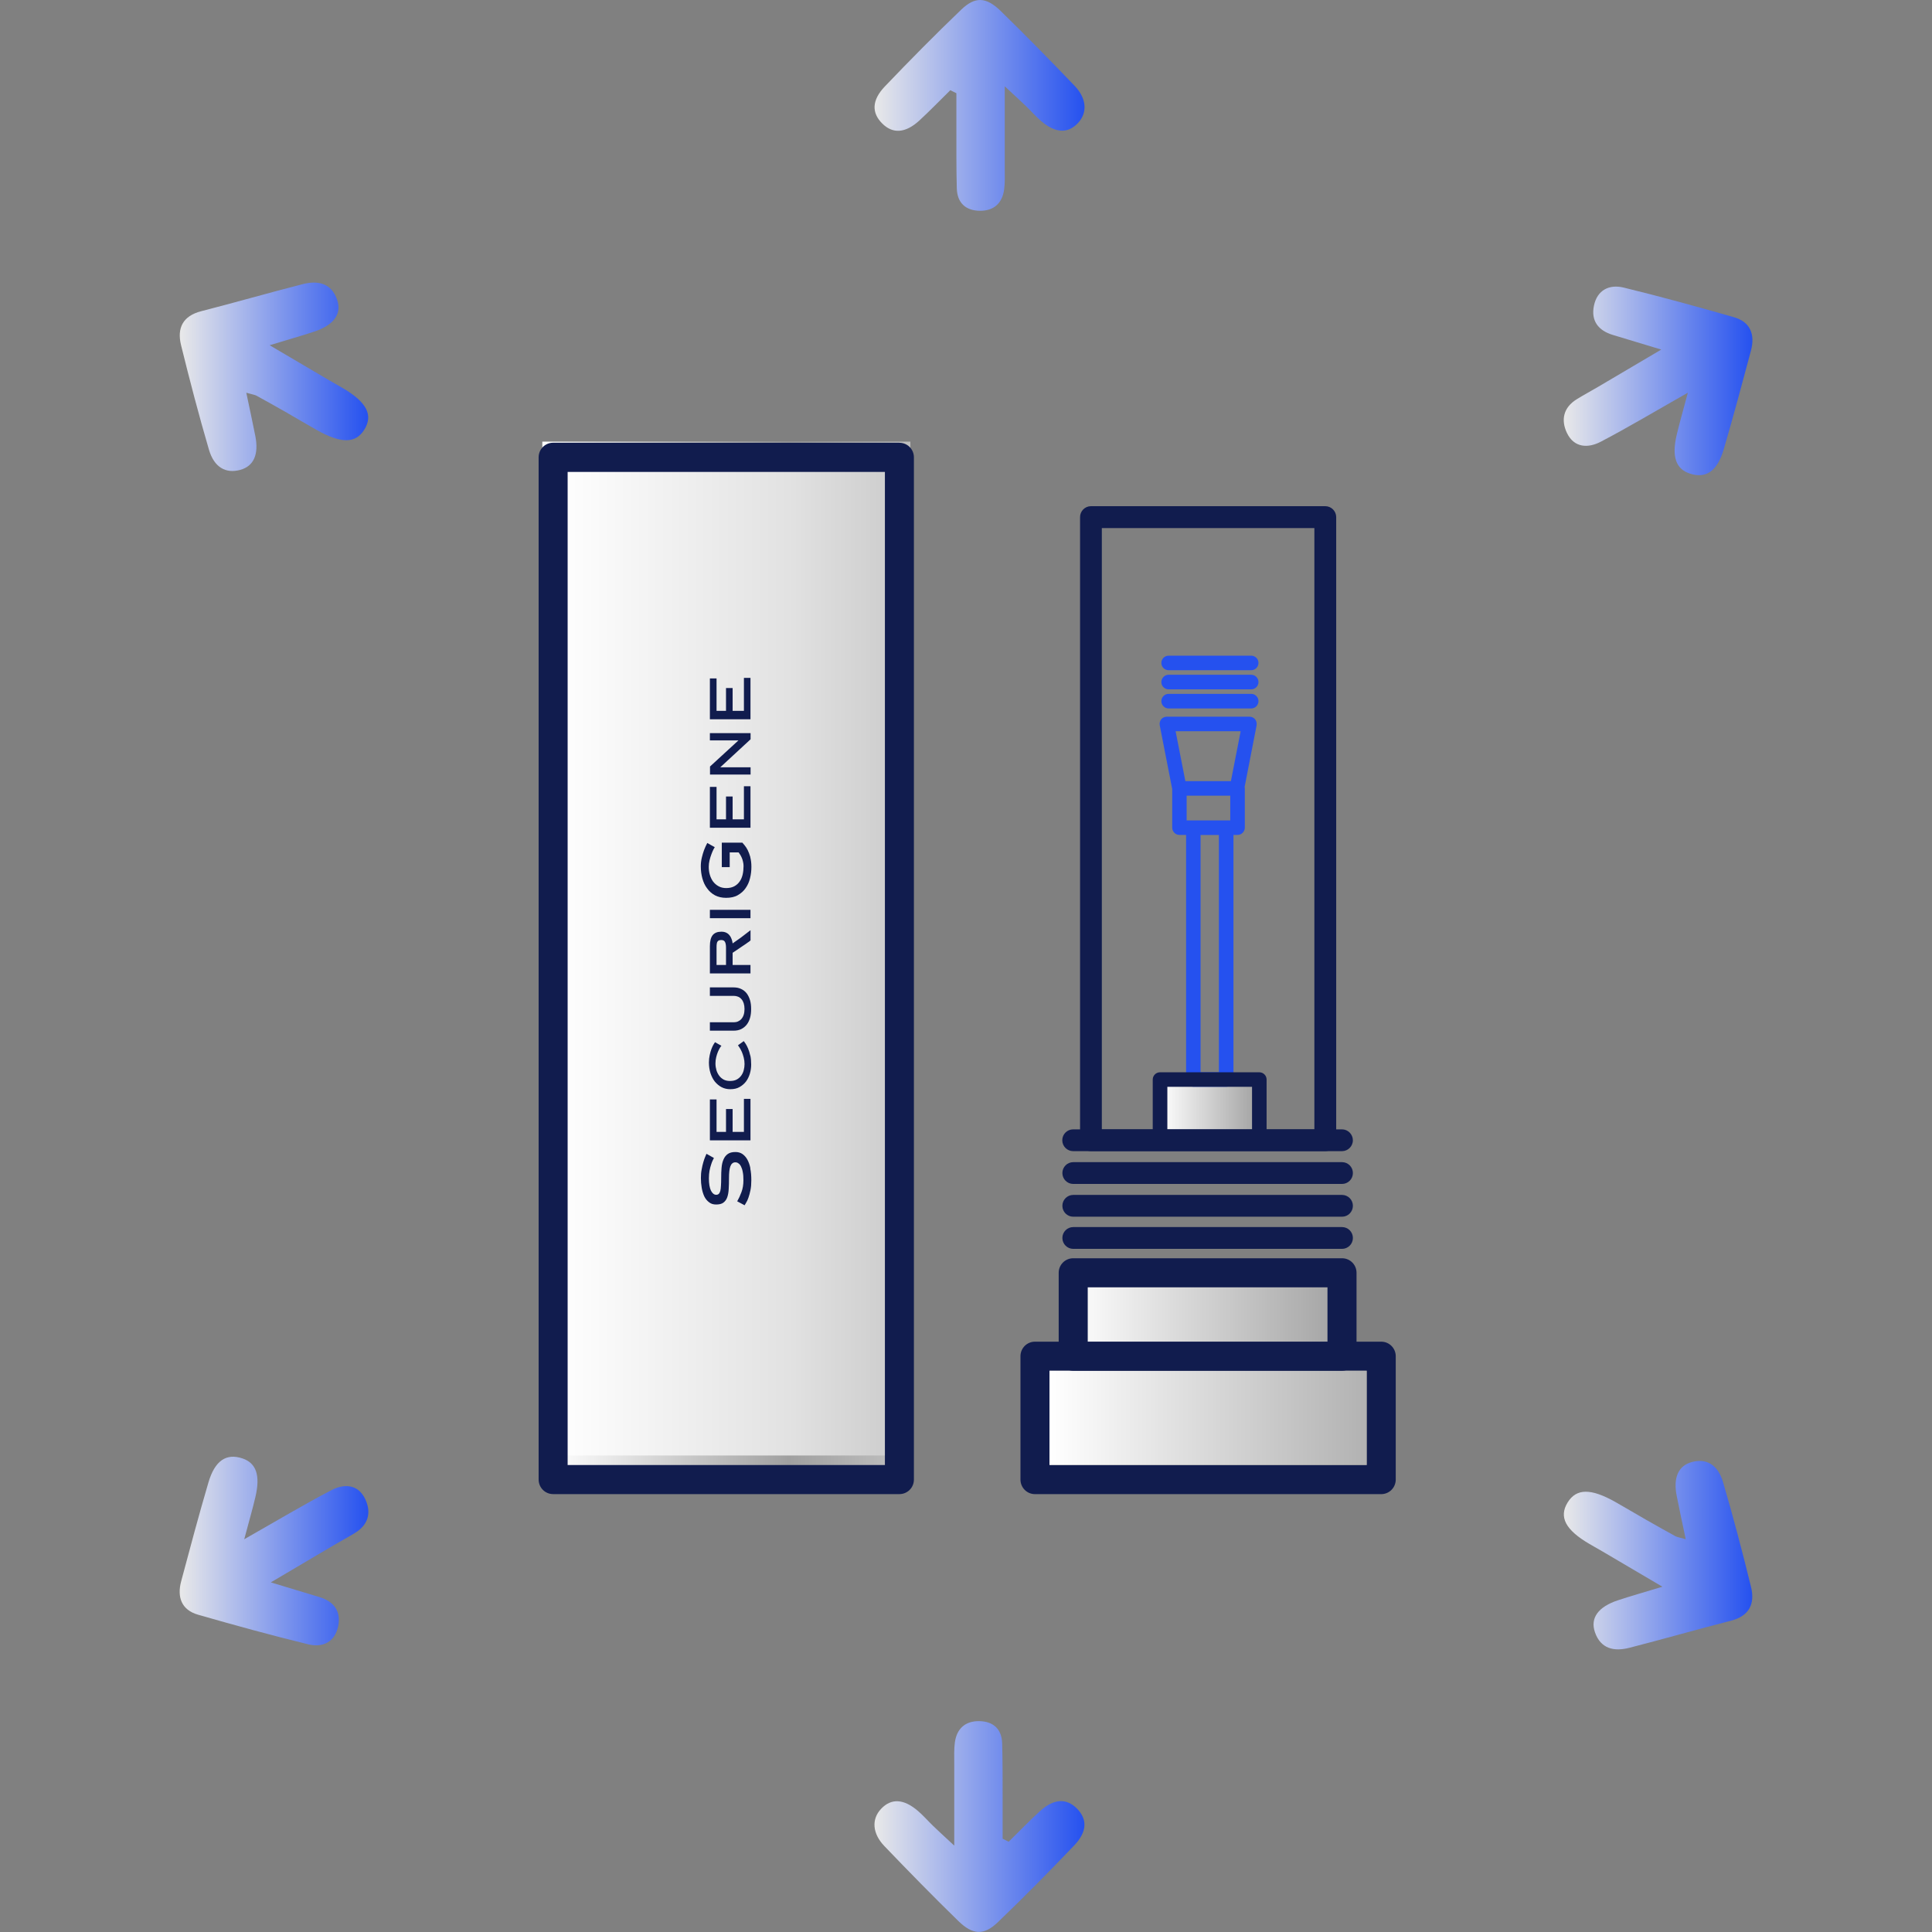
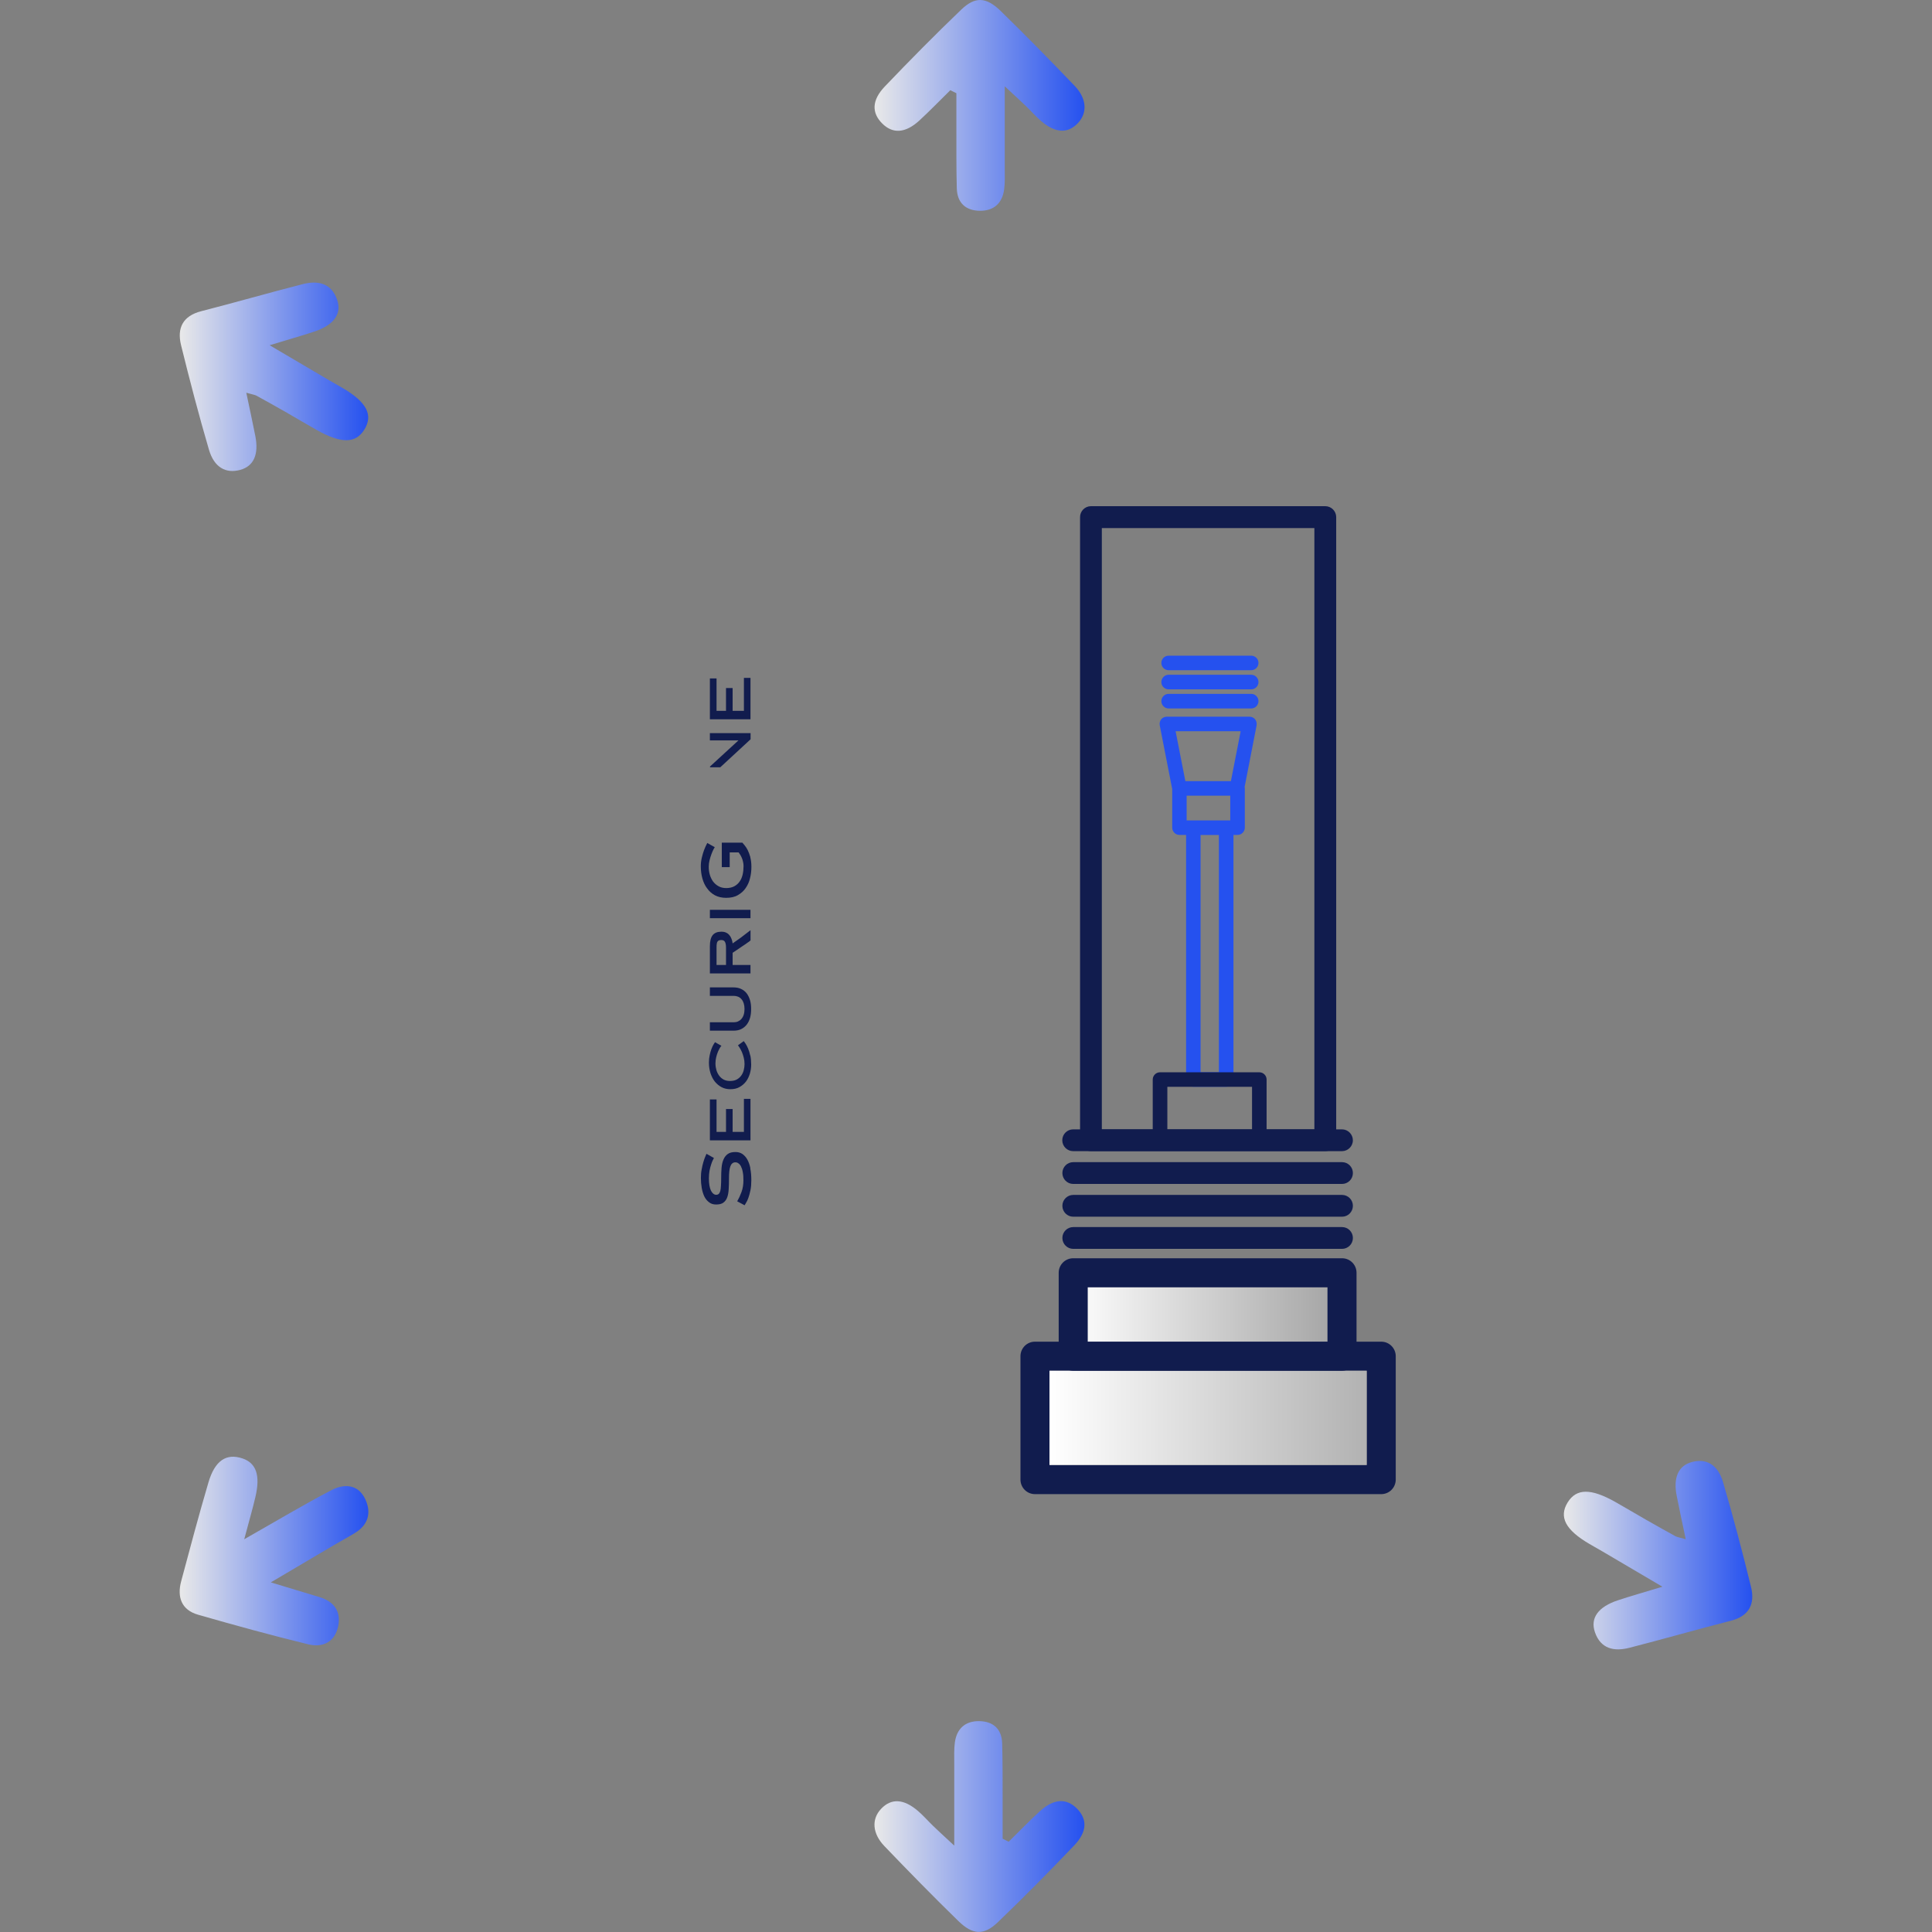
<svg xmlns="http://www.w3.org/2000/svg" width="78" height="78" viewBox="0 0 78 78" fill="none">
  <rect x="0" y="0" width="78" height="78" fill="#808080" stroke="none" />
-   <path d="M36.254 18.33H22.395V59.262H36.254V18.33Z" fill="url(#paint0_linear_1531_431)" stroke="url(#paint1_linear_1531_431)" stroke-miterlimit="10" />
-   <path d="M50.848 43.681H46.844V45.986H50.848V43.681Z" fill="url(#paint2_linear_1531_431)" />
  <path d="M55.765 54.167H41.785C41.459 54.167 41.199 54.43 41.199 54.754V59.733C41.199 60.059 41.459 60.322 41.785 60.322H55.765C56.088 60.322 56.35 60.059 56.35 59.733V54.754C56.35 54.43 56.088 54.167 55.765 54.167ZM55.177 59.146H42.37V55.341H55.177V59.146Z" fill="#111C4E" />
  <path d="M55.178 55.34H42.371V59.145H55.178V55.34Z" fill="url(#paint3_linear_1531_431)" />
  <path d="M54.463 51.091H43.133V54.896H54.463V51.091Z" fill="url(#paint4_linear_1531_431)" />
  <path d="M54.181 50.799H43.33C43.004 50.799 42.742 51.062 42.742 51.386V54.753C42.742 55.08 43.004 55.34 43.33 55.34H54.181C54.507 55.34 54.767 55.08 54.767 54.753V51.386C54.767 51.062 54.507 50.799 54.181 50.799ZM43.915 54.166V51.972H53.594V54.166H43.915Z" fill="#111C4E" />
  <path d="M53.505 20.436H44.045C43.8 20.436 43.605 20.635 43.605 20.876V46.034C43.605 46.279 43.8 46.474 44.045 46.474H53.505C53.749 46.474 53.946 46.279 53.946 46.034V20.876C53.946 20.635 53.747 20.436 53.505 20.436ZM44.484 45.594V21.32H53.065V45.596H44.484V45.594Z" fill="#111C4E" />
  <path d="M54.181 49.122H43.33C43.087 49.122 42.891 48.925 42.891 48.682C42.891 48.439 43.087 48.242 43.33 48.242H54.181C54.424 48.242 54.62 48.439 54.62 48.682C54.62 48.925 54.424 49.122 54.181 49.122Z" fill="#111C4E" />
  <path d="M54.181 50.42H43.33C43.087 50.42 42.891 50.223 42.891 49.98C42.891 49.737 43.087 49.54 43.33 49.54H54.181C54.424 49.54 54.62 49.737 54.62 49.98C54.62 50.223 54.424 50.42 54.181 50.42Z" fill="#111C4E" />
  <path d="M54.181 47.799H43.33C43.087 47.799 42.891 47.602 42.891 47.359C42.891 47.116 43.087 46.919 43.33 46.919H54.181C54.424 46.919 54.62 47.116 54.62 47.359C54.62 47.602 54.424 47.799 54.181 47.799Z" fill="#111C4E" />
  <path d="M54.619 46.035C54.619 46.28 54.42 46.475 54.18 46.475H43.326C43.086 46.475 42.887 46.28 42.887 46.035C42.887 45.79 43.086 45.595 43.326 45.595H54.18C54.42 45.595 54.619 45.794 54.619 46.035Z" fill="#111C4E" />
  <path d="M30.296 47.171C30.27 47.033 30.226 46.913 30.171 46.812C30.115 46.713 30.047 46.641 29.968 46.586C29.887 46.534 29.798 46.51 29.691 46.51C29.56 46.51 29.457 46.536 29.381 46.591C29.304 46.645 29.247 46.722 29.208 46.816C29.166 46.91 29.142 47.022 29.131 47.151C29.12 47.276 29.116 47.412 29.116 47.559C29.116 47.679 29.114 47.782 29.107 47.87C29.105 47.957 29.094 48.025 29.081 48.08C29.066 48.134 29.046 48.172 29.018 48.2C28.992 48.224 28.959 48.237 28.915 48.237C28.832 48.237 28.76 48.18 28.703 48.069C28.649 47.957 28.62 47.791 28.62 47.574C28.62 47.46 28.629 47.357 28.646 47.263C28.666 47.169 28.684 47.086 28.71 47.016C28.732 46.946 28.753 46.889 28.777 46.843C28.799 46.797 28.815 46.766 28.823 46.751L28.522 46.582C28.513 46.606 28.496 46.645 28.47 46.705C28.445 46.762 28.421 46.836 28.395 46.921C28.369 47.009 28.347 47.103 28.328 47.213C28.306 47.322 28.297 47.436 28.297 47.559C28.297 47.694 28.308 47.826 28.33 47.955C28.352 48.082 28.386 48.196 28.432 48.297C28.48 48.397 28.546 48.478 28.625 48.537C28.703 48.601 28.797 48.629 28.913 48.629C29.04 48.629 29.138 48.605 29.206 48.553C29.276 48.5 29.328 48.43 29.361 48.336C29.394 48.244 29.413 48.132 29.42 47.999C29.429 47.865 29.431 47.718 29.431 47.559C29.431 47.456 29.435 47.366 29.444 47.287C29.453 47.21 29.466 47.145 29.485 47.092C29.505 47.038 29.529 46.998 29.564 46.97C29.597 46.939 29.64 46.926 29.689 46.926C29.734 46.926 29.778 46.939 29.815 46.97C29.857 46.996 29.89 47.04 29.918 47.097C29.948 47.156 29.973 47.23 29.988 47.322C30.008 47.414 30.014 47.523 30.014 47.651C30.014 47.828 29.988 47.988 29.935 48.128C29.883 48.27 29.826 48.391 29.763 48.5L30.062 48.66C30.073 48.645 30.093 48.612 30.121 48.559C30.154 48.511 30.184 48.443 30.215 48.358C30.246 48.27 30.274 48.169 30.298 48.051C30.322 47.935 30.333 47.802 30.333 47.648C30.333 47.469 30.32 47.309 30.289 47.167L30.296 47.171Z" fill="#111C4E" />
  <path d="M30.034 44.361V45.697H29.578V44.775H29.311V45.697H28.929V44.388H28.66V46.039H30.299V44.364H30.032L30.034 44.361Z" fill="#111C4E" />
  <path d="M30.29 42.617C30.266 42.507 30.236 42.413 30.203 42.334C30.17 42.256 30.137 42.19 30.105 42.142C30.072 42.093 30.048 42.059 30.028 42.032L29.794 42.201C29.81 42.221 29.831 42.256 29.862 42.301C29.893 42.35 29.921 42.404 29.952 42.472C29.978 42.538 30.006 42.61 30.026 42.696C30.048 42.779 30.059 42.867 30.059 42.958C30.059 43.042 30.048 43.125 30.026 43.208C30.006 43.289 29.971 43.361 29.925 43.425C29.877 43.49 29.816 43.545 29.744 43.583C29.668 43.624 29.576 43.642 29.467 43.642C29.373 43.642 29.287 43.622 29.215 43.585C29.141 43.543 29.082 43.493 29.034 43.427C28.986 43.361 28.947 43.285 28.923 43.202C28.899 43.118 28.885 43.029 28.885 42.934C28.885 42.84 28.896 42.757 28.916 42.678C28.936 42.599 28.957 42.529 28.984 42.466C29.01 42.407 29.036 42.354 29.062 42.31C29.089 42.267 29.108 42.236 29.126 42.221L28.866 42.076C28.851 42.098 28.829 42.133 28.8 42.181C28.772 42.229 28.746 42.291 28.719 42.361C28.693 42.431 28.671 42.512 28.652 42.602C28.632 42.694 28.621 42.792 28.621 42.897C28.621 43.053 28.643 43.193 28.684 43.326C28.728 43.458 28.785 43.572 28.861 43.668C28.94 43.762 29.03 43.839 29.134 43.893C29.239 43.948 29.357 43.974 29.484 43.974C29.628 43.974 29.753 43.948 29.858 43.887C29.96 43.83 30.05 43.753 30.12 43.661C30.188 43.569 30.24 43.46 30.275 43.344C30.31 43.223 30.327 43.103 30.327 42.98C30.327 42.838 30.316 42.718 30.292 42.608L30.29 42.617Z" fill="#111C4E" />
  <path d="M30.281 40.383C30.251 40.278 30.205 40.184 30.146 40.105C30.087 40.029 30.012 39.969 29.923 39.928C29.835 39.884 29.733 39.864 29.617 39.864H28.66V40.206H29.628C29.687 40.206 29.744 40.217 29.798 40.239C29.851 40.261 29.897 40.293 29.934 40.339C29.975 40.383 30.004 40.44 30.026 40.506C30.047 40.574 30.058 40.65 30.058 40.736C30.058 40.821 30.047 40.902 30.026 40.968C30.004 41.036 29.973 41.09 29.934 41.136C29.897 41.18 29.851 41.213 29.798 41.237C29.744 41.261 29.687 41.272 29.628 41.272H28.66V41.611H29.617C29.733 41.611 29.838 41.59 29.923 41.548C30.012 41.504 30.085 41.445 30.146 41.368C30.205 41.292 30.251 41.2 30.281 41.095C30.312 40.985 30.325 40.869 30.325 40.736C30.325 40.602 30.312 40.488 30.281 40.379V40.383Z" fill="#111C4E" />
  <path d="M28.66 36.732V37.07H30.299V36.732H28.66Z" fill="#111C4E" />
  <path d="M30.294 34.606C30.261 34.495 30.227 34.401 30.185 34.317C30.143 34.239 30.102 34.173 30.06 34.125C30.019 34.077 29.991 34.041 29.971 34.02H29.141V35.009H29.46V34.414H29.82C29.842 34.444 29.866 34.479 29.89 34.517C29.912 34.554 29.934 34.598 29.953 34.644C29.973 34.69 29.988 34.742 29.999 34.797C30.012 34.849 30.019 34.906 30.019 34.963C30.019 35.084 30.008 35.195 29.984 35.303C29.96 35.408 29.921 35.504 29.864 35.585C29.809 35.666 29.737 35.732 29.648 35.78C29.56 35.828 29.449 35.854 29.32 35.854C29.204 35.854 29.099 35.83 29.01 35.78C28.922 35.732 28.85 35.668 28.789 35.59C28.732 35.511 28.688 35.419 28.658 35.318C28.627 35.215 28.614 35.106 28.614 34.994C28.614 34.906 28.625 34.821 28.647 34.731C28.669 34.641 28.693 34.56 28.723 34.484C28.75 34.409 28.778 34.348 28.804 34.295C28.83 34.243 28.848 34.214 28.857 34.201C28.846 34.197 28.824 34.182 28.791 34.166C28.758 34.147 28.726 34.129 28.688 34.109C28.647 34.085 28.601 34.061 28.555 34.033C28.507 34.122 28.463 34.221 28.424 34.322C28.391 34.411 28.361 34.512 28.334 34.626C28.308 34.738 28.293 34.854 28.293 34.976C28.293 35.147 28.315 35.311 28.356 35.462C28.4 35.618 28.461 35.754 28.549 35.867C28.632 35.984 28.739 36.078 28.865 36.146C28.997 36.214 29.145 36.248 29.315 36.248C29.503 36.248 29.661 36.214 29.79 36.139C29.918 36.065 30.026 35.971 30.104 35.854C30.185 35.738 30.246 35.605 30.281 35.456C30.318 35.307 30.336 35.154 30.336 34.996C30.336 34.849 30.32 34.722 30.29 34.606H30.294Z" fill="#111C4E" />
-   <path d="M30.034 31.743V33.079H29.578V32.157H29.311V33.079H28.929V31.769H28.66V33.418H30.299V31.743H30.032H30.034Z" fill="#111C4E" />
-   <path d="M30.301 29.598H28.66V29.891H29.814L28.665 30.946V31.27H30.303V30.977H29.08L30.303 29.847V29.6L30.301 29.598Z" fill="#111C4E" />
+   <path d="M30.301 29.598H28.66V29.891H29.814L28.665 30.946V31.27V30.977H29.08L30.303 29.847V29.6L30.301 29.598Z" fill="#111C4E" />
  <path d="M30.034 27.368V28.699H29.578V27.778H29.311V28.699H28.929V27.39H28.66V29.039H30.299V27.368H30.032H30.034Z" fill="#111C4E" />
  <path d="M29.849 38.285C29.881 38.261 29.916 38.239 29.951 38.215C29.986 38.193 30.019 38.171 30.05 38.149C30.08 38.127 30.106 38.108 30.131 38.094C30.152 38.079 30.168 38.068 30.178 38.059C30.213 38.038 30.253 38.011 30.29 37.976C30.292 37.974 30.294 37.972 30.301 37.968V37.554L29.91 37.854C29.879 37.876 29.846 37.898 29.818 37.919C29.744 37.972 29.663 38.025 29.578 38.088C29.573 38.025 29.556 37.965 29.536 37.911C29.514 37.854 29.488 37.801 29.449 37.757C29.414 37.711 29.368 37.676 29.313 37.652C29.259 37.626 29.193 37.615 29.121 37.615C28.966 37.615 28.85 37.661 28.774 37.753C28.697 37.847 28.66 37.998 28.66 38.206V39.299H30.299V38.959H29.578V38.467C29.676 38.401 29.768 38.342 29.849 38.285ZM29.311 38.959H28.929V38.248C28.929 38.189 28.931 38.138 28.938 38.101C28.942 38.064 28.953 38.033 28.97 38.011C28.986 37.989 29.005 37.974 29.029 37.965C29.053 37.957 29.084 37.952 29.121 37.952C29.195 37.952 29.244 37.978 29.27 38.029C29.296 38.077 29.311 38.156 29.311 38.263V38.962V38.959Z" fill="#111C4E" />
  <path d="M50.731 29.285C50.746 29.197 50.726 29.108 50.672 29.04C50.615 28.972 50.534 28.935 50.445 28.935H47.108C47.021 28.935 46.938 28.972 46.881 29.04C46.827 29.108 46.805 29.197 46.822 29.285L47.325 31.855V33.412C47.325 33.574 47.456 33.708 47.617 33.708H47.886V43.581C47.886 43.743 48.02 43.874 48.179 43.874H49.505C49.665 43.874 49.798 43.743 49.798 43.581V33.708H49.964C50.126 33.708 50.257 33.574 50.257 33.412V31.827C50.257 31.807 50.252 31.794 50.248 31.774L50.733 29.283L50.731 29.285ZM47.908 33.121V32.123H49.669V33.121H47.908ZM48.47 43.289V33.71H49.21V43.289H48.47ZM49.695 31.536H47.856L47.462 29.521H50.089L49.695 31.536Z" fill="#2551EF" />
  <path d="M50.808 28.308C50.808 28.468 50.677 28.602 50.516 28.602H47.179C47.018 28.602 46.887 28.468 46.887 28.308C46.887 28.148 47.018 28.013 47.179 28.013H50.516C50.677 28.013 50.808 28.146 50.808 28.308Z" fill="#2551EF" />
  <path d="M50.808 27.538C50.808 27.698 50.677 27.831 50.516 27.831H47.179C47.018 27.831 46.887 27.698 46.887 27.538C46.887 27.378 47.018 27.242 47.179 27.242H50.516C50.677 27.242 50.808 27.376 50.808 27.538Z" fill="#2551EF" />
  <path d="M50.808 26.765C50.808 26.927 50.677 27.058 50.516 27.058H47.179C47.018 27.058 46.887 26.927 46.887 26.765C46.887 26.603 47.018 26.472 47.179 26.472H50.516C50.677 26.472 50.808 26.603 50.808 26.765Z" fill="#2551EF" />
  <path d="M50.843 43.291H46.832C46.672 43.291 46.539 43.422 46.539 43.584V45.969C46.539 46.048 46.572 46.124 46.627 46.179C46.683 46.234 46.758 46.262 46.832 46.262H46.836L50.845 46.208C51.005 46.205 51.136 46.074 51.136 45.914V43.584C51.136 43.422 51.002 43.291 50.843 43.291ZM50.548 45.623L47.129 45.669V43.878H50.548V45.623Z" fill="#111C4E" />
-   <path d="M36.312 17.874H22.332C22.006 17.874 21.746 18.137 21.746 18.463V59.732C21.746 60.059 22.006 60.321 22.332 60.321H36.312C36.637 60.321 36.897 60.059 36.897 59.732V18.465C36.897 18.139 36.637 17.876 36.312 17.876V17.874ZM35.726 59.146H22.917V19.052H35.726V59.148V59.146Z" fill="#111C4E" />
-   <path d="M68.141 15.856C66.81 16.611 65.735 17.255 64.625 17.835C64.123 18.098 63.555 18.087 63.264 17.485C63.009 16.955 63.118 16.449 63.66 16.117C63.935 15.946 64.223 15.793 64.503 15.628C65.296 15.162 66.089 14.693 67.07 14.113C66.266 13.87 65.689 13.695 65.115 13.522C64.527 13.345 64.226 12.953 64.352 12.342C64.483 11.705 64.975 11.47 65.552 11.61C67.046 11.974 68.529 12.383 70.009 12.808C70.677 13.001 70.861 13.518 70.69 14.157C70.334 15.49 69.978 16.824 69.589 18.146C69.327 19.038 68.862 19.335 68.213 19.116C67.66 18.93 67.487 18.435 67.691 17.566C67.8 17.098 67.935 16.638 68.143 15.856H68.141Z" fill="url(#paint5_linear_1531_431)" />
  <path d="M10.886 13.938C11.847 14.503 12.574 14.932 13.3 15.359C13.474 15.462 13.651 15.561 13.826 15.661C14.803 16.231 15.076 16.754 14.709 17.345C14.357 17.91 13.774 17.917 12.784 17.358C12.362 17.12 11.945 16.87 11.524 16.629C11.137 16.408 10.748 16.191 10.359 15.977C10.291 15.939 10.208 15.931 9.944 15.856C10.077 16.493 10.2 17.047 10.309 17.606C10.455 18.35 10.241 18.821 9.701 18.97C9.12 19.13 8.646 18.873 8.436 18.155C8.026 16.756 7.657 15.346 7.309 13.932C7.141 13.246 7.379 12.754 8.128 12.563C9.498 12.213 10.857 11.819 12.227 11.47C12.832 11.317 13.378 11.425 13.61 12.101C13.809 12.681 13.472 13.13 12.673 13.393C12.179 13.557 11.676 13.697 10.886 13.938Z" fill="url(#paint6_linear_1531_431)" />
  <path d="M40.565 3.487C40.565 4.785 40.565 5.79 40.565 6.797C40.565 7.082 40.578 7.369 40.541 7.647C40.464 8.21 40.119 8.518 39.553 8.51C38.979 8.501 38.644 8.183 38.629 7.603C38.607 6.832 38.614 6.062 38.612 5.291C38.612 4.781 38.612 4.273 38.612 3.763C38.531 3.723 38.45 3.682 38.367 3.642C37.947 4.054 37.541 4.476 37.109 4.873C36.551 5.381 36.042 5.409 35.619 4.987C35.188 4.558 35.19 4.05 35.723 3.491C36.731 2.436 37.755 1.398 38.808 0.389C39.37 -0.148 39.813 -0.126 40.394 0.437C41.41 1.426 42.402 2.44 43.383 3.463C43.879 3.979 43.907 4.555 43.521 4.967C43.11 5.403 42.608 5.381 42.029 4.884C41.815 4.7 41.627 4.483 41.423 4.286C41.225 4.093 41.019 3.907 40.567 3.487H40.565Z" fill="url(#paint7_linear_1531_431)" />
  <path d="M9.863 62.142C11.194 61.386 12.269 60.742 13.379 60.162C13.881 59.9 14.449 59.91 14.74 60.513C14.995 61.042 14.886 61.548 14.344 61.881C14.069 62.052 13.78 62.205 13.501 62.369C12.708 62.836 11.915 63.304 10.934 63.885C11.738 64.128 12.315 64.303 12.889 64.476C13.477 64.653 13.778 65.045 13.652 65.656C13.521 66.293 13.029 66.527 12.452 66.387C10.958 66.024 9.474 65.614 7.995 65.19C7.327 64.997 7.143 64.48 7.314 63.841C7.67 62.507 8.026 61.174 8.415 59.851C8.677 58.96 9.142 58.662 9.791 58.881C10.344 59.068 10.517 59.562 10.313 60.432C10.204 60.9 10.069 61.36 9.861 62.142H9.863Z" fill="url(#paint8_linear_1531_431)" />
  <path d="M67.116 64.06C66.155 63.495 65.428 63.066 64.702 62.639C64.528 62.536 64.35 62.437 64.176 62.337C63.199 61.767 62.926 61.244 63.293 60.653C63.645 60.088 64.228 60.081 65.218 60.64C65.639 60.878 66.057 61.128 66.478 61.369C66.865 61.59 67.254 61.807 67.643 62.021C67.711 62.059 67.794 62.067 68.058 62.142C67.925 61.505 67.802 60.951 67.693 60.392C67.547 59.648 67.761 59.177 68.3 59.028C68.882 58.868 69.356 59.124 69.565 59.843C69.976 61.242 70.345 62.652 70.693 64.066C70.861 64.752 70.623 65.244 69.874 65.435C68.504 65.785 67.145 66.179 65.775 66.528C65.17 66.681 64.624 66.573 64.392 65.897C64.193 65.317 64.53 64.868 65.329 64.605C65.823 64.441 66.326 64.301 67.116 64.06Z" fill="url(#paint9_linear_1531_431)" />
  <path d="M38.526 74.51C38.526 73.212 38.526 72.207 38.526 71.2C38.526 70.915 38.513 70.628 38.55 70.35C38.626 69.787 38.971 69.479 39.537 69.487C40.112 69.496 40.446 69.814 40.461 70.394C40.483 71.165 40.477 71.935 40.479 72.706C40.479 73.216 40.479 73.724 40.479 74.234C40.56 74.274 40.641 74.316 40.724 74.355C41.143 73.943 41.549 73.521 41.982 73.124C42.539 72.616 43.048 72.588 43.472 73.01C43.902 73.44 43.9 73.948 43.367 74.506C42.36 75.561 41.335 76.599 40.282 77.609C39.721 78.145 39.277 78.123 38.696 77.561C37.68 76.571 36.688 75.557 35.707 74.534C35.212 74.018 35.183 73.442 35.57 73.03C35.98 72.594 36.483 72.616 37.062 73.114C37.276 73.297 37.464 73.514 37.667 73.711C37.866 73.904 38.071 74.09 38.523 74.51H38.526Z" fill="url(#paint10_linear_1531_431)" />
  <defs>
    <linearGradient id="paint0_linear_1531_431" x1="22.395" y1="38.796" x2="36.254" y2="38.796" gradientUnits="userSpaceOnUse">
      <stop stop-color="white" />
      <stop offset="0.68" stop-color="#E2E2E2" />
      <stop offset="1" stop-color="#CCCCCC" />
    </linearGradient>
    <linearGradient id="paint1_linear_1531_431" x1="22.285" y1="38.796" x2="36.364" y2="38.796" gradientUnits="userSpaceOnUse">
      <stop stop-color="white" />
      <stop offset="0.68" stop-color="#A0A0A0" />
      <stop offset="1" stop-color="#BFBFBF" />
    </linearGradient>
    <linearGradient id="paint2_linear_1531_431" x1="46.844" y1="44.832" x2="50.85" y2="44.832" gradientUnits="userSpaceOnUse">
      <stop stop-color="white" />
      <stop offset="1" stop-color="#A0A0A0" />
    </linearGradient>
    <linearGradient id="paint3_linear_1531_431" x1="42.371" y1="57.243" x2="55.178" y2="57.243" gradientUnits="userSpaceOnUse">
      <stop stop-color="white" />
      <stop offset="1" stop-color="#B2B2B2" />
    </linearGradient>
    <linearGradient id="paint4_linear_1531_431" x1="43.133" y1="52.994" x2="54.463" y2="52.994" gradientUnits="userSpaceOnUse">
      <stop stop-color="white" />
      <stop offset="1" stop-color="#A0A0A0" />
    </linearGradient>
    <linearGradient id="paint5_linear_1531_431" x1="63.133" y1="15.377" x2="70.747" y2="15.377" gradientUnits="userSpaceOnUse">
      <stop stop-color="#E9E9E9" />
      <stop offset="1" stop-color="#2551EF" />
    </linearGradient>
    <linearGradient id="paint6_linear_1531_431" x1="7.257" y1="15.21" x2="14.864" y2="15.21" gradientUnits="userSpaceOnUse">
      <stop stop-color="#E9E9E9" />
      <stop offset="1" stop-color="#2551EF" />
    </linearGradient>
    <linearGradient id="paint7_linear_1531_431" x1="35.304" y1="4.253" x2="43.781" y2="4.253" gradientUnits="userSpaceOnUse">
      <stop stop-color="#E9E9E9" />
      <stop offset="1" stop-color="#2551EF" />
    </linearGradient>
    <linearGradient id="paint8_linear_1531_431" x1="7.257" y1="62.619" x2="14.871" y2="62.619" gradientUnits="userSpaceOnUse">
      <stop stop-color="#E9E9E9" />
      <stop offset="1" stop-color="#2551EF" />
    </linearGradient>
    <linearGradient id="paint9_linear_1531_431" x1="63.138" y1="62.785" x2="70.745" y2="62.785" gradientUnits="userSpaceOnUse">
      <stop stop-color="#E9E9E9" />
      <stop offset="1" stop-color="#2551EF" />
    </linearGradient>
    <linearGradient id="paint10_linear_1531_431" x1="35.308" y1="73.742" x2="43.786" y2="73.742" gradientUnits="userSpaceOnUse">
      <stop stop-color="#E9E9E9" />
      <stop offset="1" stop-color="#2551EF" />
    </linearGradient>
  </defs>
</svg>